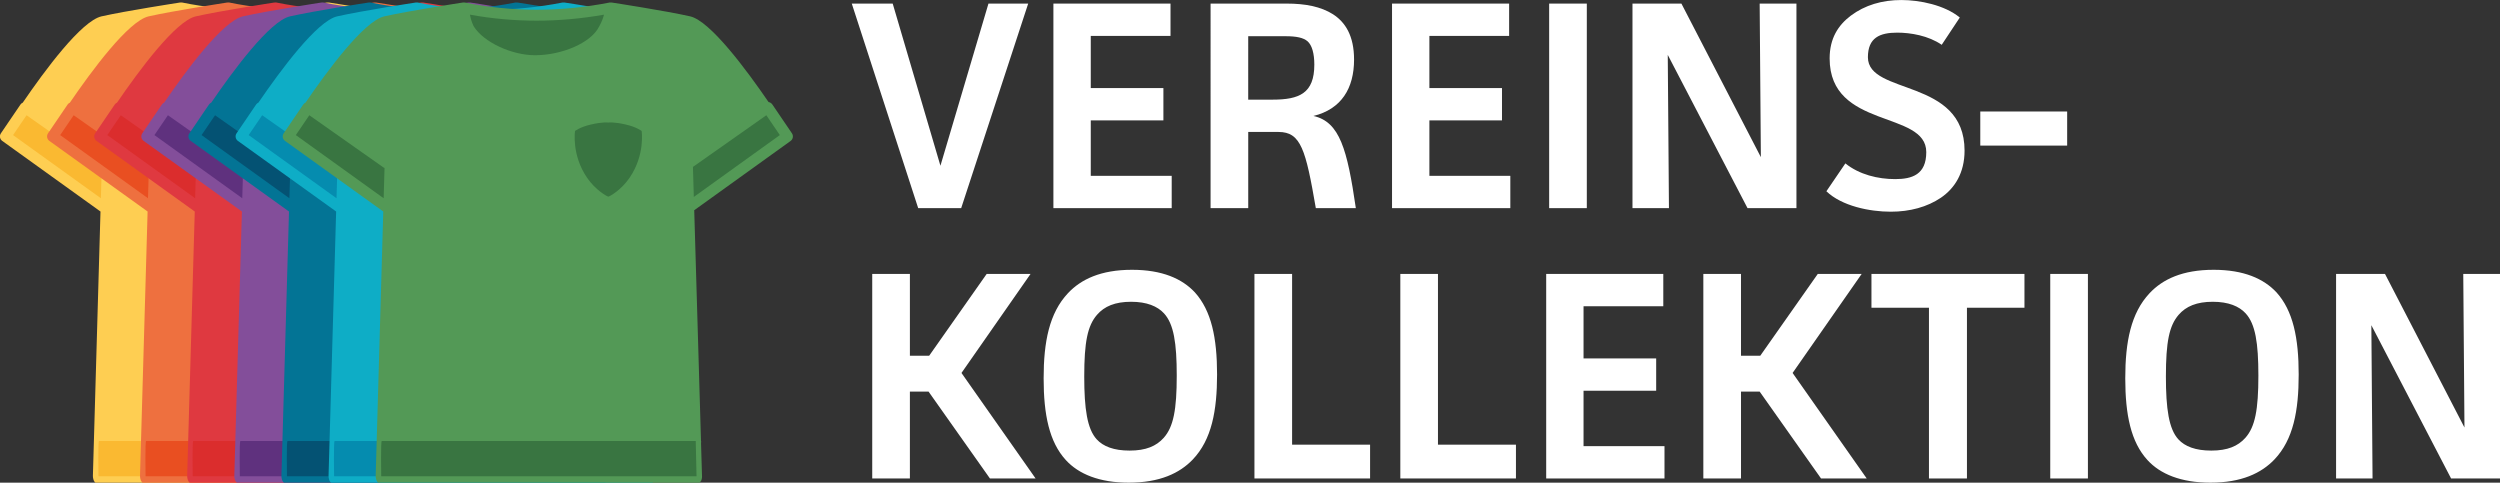
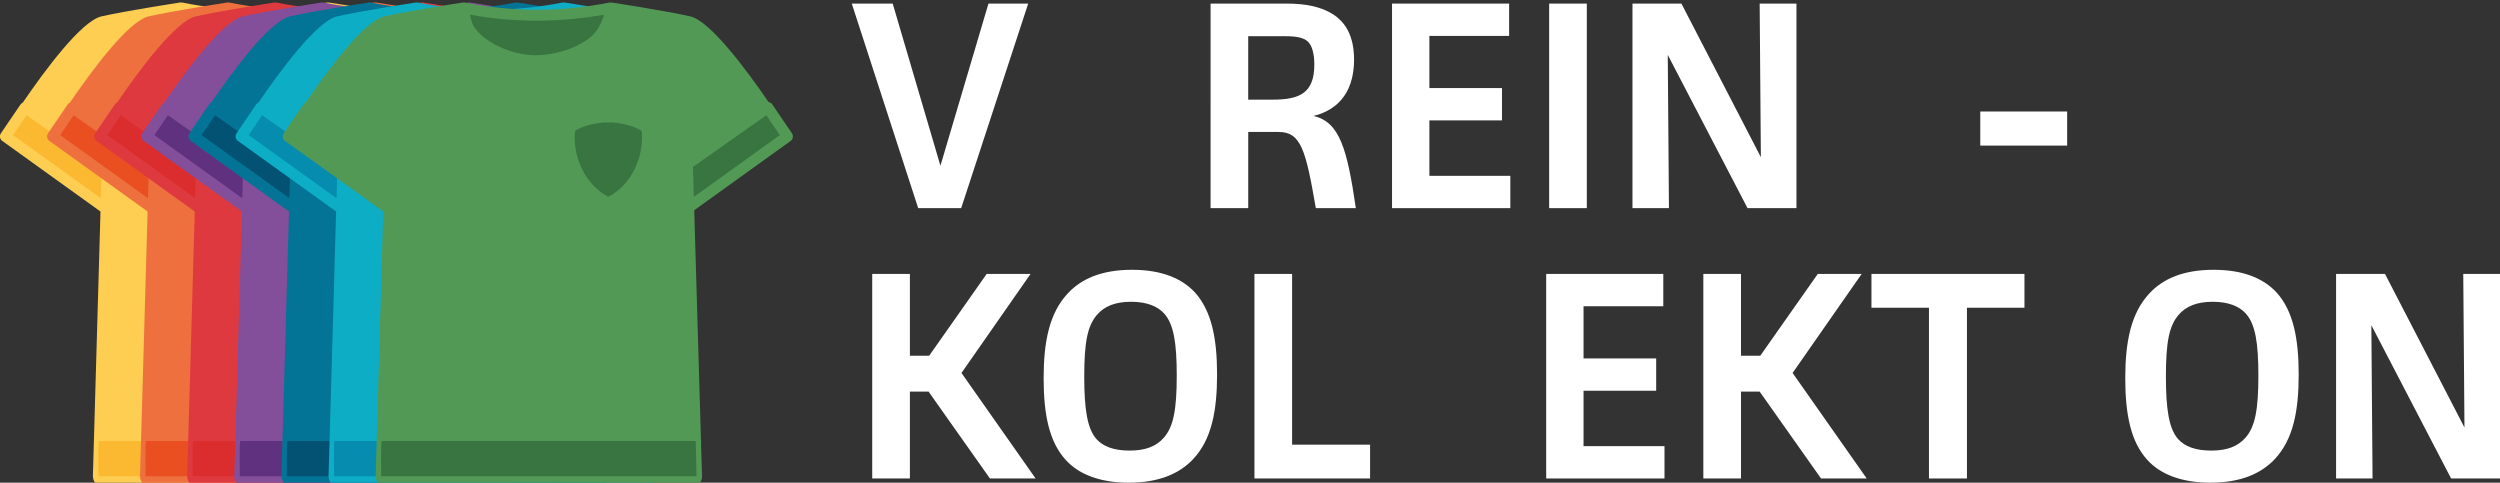
<svg xmlns="http://www.w3.org/2000/svg" version="1.1" id="Ebene_1" x="0px" y="0px" width="283.46px" height="54.73px" viewBox="0 0 283.46 54.73" enable-background="new 0 0 283.46 54.73" xml:space="preserve">
  <rect x="0" y="0" width="283.46" height="54.73" fill="#333333" stroke="none" />
  <g>
    <g>
      <g>
        <g>
          <g>
            <path fill="#FECE52" d="M57.733,15.117l-2.226-3.277c-0.095-0.137-0.243-0.231-0.407-0.264c-0.004,0-0.01,0.003-0.016,0       c-2.472-3.612-6.616-9.212-8.896-9.723c-2.772-0.624-8.66-1.533-8.915-1.569c-0.025-0.004-0.057,0.003-0.083,0.003       c-0.041,0-0.085-0.01-0.13,0c-5.558,1.09-11.078,1.09-16.407,0c-0.021-0.003-0.038,0.002-0.056,0       c-0.015,0-0.029-0.01-0.042-0.01c-0.021,0-0.037,0.007-0.055,0.007c-0.024,0.003-0.048-0.004-0.07,0       c-0.249,0.037-6.141,0.946-8.913,1.569C9.225,2.368,5.039,8.036,2.58,11.639c-0.096,0.044-0.186,0.108-0.25,0.2l-2.229,3.277       c-0.192,0.281-0.123,0.66,0.152,0.86l11.116,7.989c0.007,0.008,0.016,0.009,0.025,0.013l-0.861,29.983       c-0.002,0.17,0.061,0.527,0.178,0.654C10.832,54.734,10.993,55,11.163,55h35.753c0.167,0,0.329-0.266,0.446-0.382       c0.117-0.127,0.18-0.391,0.176-0.559l-0.114-3.842c0.007-0.028,0.02-0.082,0.02-0.113c0-0.042-0.016-0.097-0.024-0.134       l-0.766-26.133l10.931-7.858C57.858,15.779,57.922,15.398,57.733,15.117z" />
          </g>
        </g>
        <g>
          <g>
            <path fill="#FAB931" d="M11.438,22.479L1.48,15.317l1.531-2.251l8.414,5.926c0.036,0.024,0.076,0.032,0.113,0.048       L11.438,22.479z" />
            <path fill="#FAB931" d="M36.422,1.664c-0.096,0.373-0.262,0.84-0.544,1.334c-0.911,1.869-4.243,3.264-7.282,3.264       c-2.649,0-5.848-1.49-6.951-3.288c-0.232-0.487-0.357-0.949-0.42-1.313C26.177,2.57,31.284,2.57,36.422,1.664z" />
            <g>
              <path fill="#FAB931" d="M11.225,50c-0.126,0-0.062,4-0.062,4h35.753l-0.091-4H11.225z" />
            </g>
            <g>
              <path fill="#FAB931" d="M36.915,13.896c0,0,0.615-0.099,2.003,0.229c1.211,0.28,1.773,0.724,1.773,0.724        s0.417,2.703-1.371,5.313c-0.938,1.369-2.214,2.096-2.406,2.133c-0.188-0.037-1.466-0.764-2.405-2.133        c-1.787-2.608-1.371-5.313-1.371-5.313s0.563-0.442,1.774-0.724C36.298,13.798,36.915,13.896,36.915,13.896z" />
            </g>
            <polygon fill="#FAB931" points="46.607,22.33 46.509,18.923 54.832,13.066 56.361,15.317      " />
          </g>
        </g>
      </g>
      <g>
        <g>
          <g>
            <path fill="#EE703F" d="M63.078,15.117l-2.227-3.277c-0.096-0.137-0.242-0.231-0.407-0.264c-0.004,0-0.01,0.003-0.018,0       c-2.472-3.612-6.616-9.212-8.896-9.723c-2.771-0.624-8.659-1.533-8.913-1.569c-0.026-0.004-0.057,0.003-0.084,0.003       c-0.04,0-0.085-0.01-0.13,0c-5.557,1.09-11.078,1.09-16.406,0c-0.019-0.003-0.038,0.002-0.055,0c-0.015,0-0.03-0.01-0.042-0.01       c-0.02,0-0.037,0.007-0.054,0.007c-0.024,0.003-0.048-0.004-0.07,0c-0.248,0.037-6.143,0.946-8.914,1.569       c-2.293,0.515-6.48,6.183-8.938,9.786c-0.096,0.044-0.187,0.108-0.25,0.2l-2.228,3.277c-0.192,0.281-0.122,0.66,0.15,0.86       l11.118,7.989c0.006,0.008,0.014,0.009,0.022,0.013l-0.86,29.983c-0.002,0.17,0.061,0.527,0.177,0.654       C16.176,54.734,16.337,55,16.505,55h35.752c0.169,0,0.33-0.266,0.448-0.382c0.117-0.127,0.18-0.391,0.177-0.559l-0.115-3.842       c0.006-0.028,0.019-0.082,0.019-0.113c0-0.042-0.015-0.097-0.023-0.134l-0.766-26.133l10.931-7.858       C63.201,15.779,63.266,15.398,63.078,15.117z" />
          </g>
        </g>
        <g>
          <g>
            <path fill="#E94F21" d="M16.781,22.479l-9.958-7.162l1.53-2.251l8.416,5.926c0.036,0.024,0.075,0.032,0.113,0.048       L16.781,22.479z" />
            <path fill="#E94F21" d="M41.766,1.664c-0.097,0.373-0.262,0.84-0.543,1.334c-0.912,1.869-4.243,3.264-7.282,3.264       c-2.652,0-5.847-1.49-6.951-3.288c-0.233-0.487-0.358-0.949-0.42-1.313C31.52,2.57,36.627,2.57,41.766,1.664z" />
            <g>
              <path fill="#E94F21" d="M16.568,50c-0.127,0-0.063,4-0.063,4h35.752l-0.09-4H16.568z" />
            </g>
            <g>
              <path fill="#E94F21" d="M42.257,13.896c0,0,0.615-0.099,2.003,0.229c1.213,0.28,1.775,0.724,1.775,0.724        s0.417,2.703-1.372,5.313c-0.938,1.369-2.215,2.096-2.406,2.133c-0.188-0.037-1.466-0.764-2.404-2.133        c-1.789-2.608-1.371-5.313-1.371-5.313s0.563-0.442,1.773-0.724C41.641,13.798,42.257,13.896,42.257,13.896z" />
            </g>
            <polygon fill="#E94F21" points="51.95,22.33 51.852,18.923 60.174,13.066 61.704,15.317      " />
          </g>
        </g>
      </g>
      <g>
        <g>
          <g>
            <path fill="#DF3940" d="M68.42,15.117l-2.227-3.277c-0.096-0.137-0.242-0.231-0.406-0.264c-0.003,0-0.01,0.003-0.017,0       c-2.471-3.612-6.615-9.212-8.895-9.723c-2.771-0.624-8.66-1.533-8.915-1.569c-0.026-0.004-0.057,0.003-0.084,0.003       c-0.04,0-0.084-0.01-0.13,0c-5.557,1.09-11.076,1.09-16.406,0c-0.018-0.003-0.038,0.002-0.055,0c-0.016,0-0.03-0.01-0.042-0.01       c-0.021,0-0.037,0.007-0.054,0.007c-0.023,0.003-0.048-0.004-0.069,0c-0.25,0.037-6.142,0.946-8.913,1.569       c-2.294,0.515-6.48,6.183-8.938,9.786c-0.096,0.044-0.187,0.108-0.25,0.2l-2.228,3.277c-0.193,0.281-0.123,0.66,0.15,0.86       l11.117,7.989c0.007,0.008,0.016,0.009,0.024,0.013l-0.86,29.983c-0.004,0.17,0.061,0.527,0.177,0.654       c0.12,0.117,0.28,0.383,0.45,0.383h35.752c0.168,0,0.329-0.266,0.448-0.382c0.118-0.127,0.18-0.391,0.177-0.559l-0.114-3.842       c0.006-0.028,0.018-0.082,0.018-0.113c0-0.042-0.014-0.097-0.024-0.134L57.34,23.838l10.93-7.858       C68.543,15.779,68.609,15.398,68.42,15.117z" />
          </g>
        </g>
        <g>
          <g>
            <path fill="#DB2D2D" d="M22.125,22.479l-9.958-7.162l1.531-2.251l8.415,5.926c0.037,0.024,0.076,0.032,0.113,0.048       L22.125,22.479z" />
            <path fill="#DB2D2D" d="M47.108,1.664c-0.096,0.373-0.261,0.84-0.543,1.334c-0.91,1.869-4.243,3.264-7.281,3.264       c-2.651,0-5.847-1.49-6.952-3.288c-0.232-0.487-0.359-0.949-0.419-1.313C36.864,2.57,41.971,2.57,47.108,1.664z" />
            <g>
              <path fill="#DB2D2D" d="M21.911,50c-0.125,0-0.062,4-0.062,4h35.752l-0.091-4H21.911z" />
            </g>
            <g>
              <path fill="#DB2D2D" d="M47.6,13.896c0,0,0.615-0.099,2.003,0.229c1.212,0.28,1.774,0.724,1.774,0.724s0.419,2.703-1.37,5.313        c-0.938,1.369-2.215,2.096-2.407,2.133c-0.188-0.037-1.465-0.764-2.402-2.133c-1.789-2.608-1.372-5.313-1.372-5.313        s0.563-0.442,1.772-0.724C46.985,13.798,47.6,13.896,47.6,13.896z" />
            </g>
            <polygon fill="#DB2D2D" points="57.295,22.33 57.195,18.923 65.517,13.066 67.047,15.317      " />
          </g>
        </g>
      </g>
      <g>
        <g>
          <g>
            <path fill="#834E9A" d="M73.765,15.117l-2.228-3.277c-0.094-0.137-0.242-0.231-0.406-0.264c-0.004,0-0.01,0.003-0.016,0       c-2.472-3.612-6.617-9.212-8.897-9.723c-2.771-0.624-8.659-1.533-8.913-1.569c-0.025-0.004-0.058,0.003-0.084,0.003       c-0.041,0-0.085-0.01-0.131,0c-5.557,1.09-11.076,1.09-16.405,0c-0.019-0.003-0.038,0.002-0.056,0       c-0.015,0-0.03-0.01-0.042-0.01c-0.02,0-0.036,0.007-0.054,0.007c-0.023,0.003-0.048-0.004-0.069,0       c-0.25,0.037-6.142,0.946-8.913,1.569c-2.294,0.515-6.48,6.183-8.939,9.786c-0.097,0.044-0.187,0.108-0.249,0.2l-2.229,3.277       c-0.192,0.281-0.122,0.66,0.151,0.86l11.119,7.989c0.007,0.008,0.015,0.009,0.024,0.013l-0.86,29.983       c-0.003,0.17,0.061,0.527,0.177,0.654C26.863,54.734,27.025,55,27.193,55h35.752c0.167,0,0.329-0.266,0.446-0.382       c0.119-0.127,0.181-0.391,0.178-0.559l-0.115-3.842c0.006-0.028,0.019-0.082,0.019-0.113c0-0.042-0.015-0.097-0.024-0.134       l-0.767-26.133l10.932-7.858C73.888,15.779,73.953,15.398,73.765,15.117z" />
          </g>
        </g>
        <g>
          <g>
            <path fill="#5F317E" d="M27.469,22.479l-9.96-7.162l1.531-2.251l8.417,5.926c0.036,0.024,0.076,0.032,0.112,0.048       L27.469,22.479z" />
            <path fill="#5F317E" d="M52.451,1.664c-0.095,0.373-0.26,0.84-0.542,1.334c-0.913,1.869-4.244,3.264-7.282,3.264       c-2.651,0-5.847-1.49-6.953-3.288c-0.233-0.487-0.357-0.949-0.42-1.313C42.206,2.57,47.313,2.57,52.451,1.664z" />
            <g>
              <path fill="#5F317E" d="M27.256,50c-0.127,0-0.063,4-0.063,4h35.752l-0.091-4H27.256z" />
            </g>
            <g>
              <path fill="#5F317E" d="M52.943,13.896c0,0,0.616-0.099,2.003,0.229c1.213,0.28,1.773,0.724,1.773,0.724        s0.417,2.703-1.372,5.313c-0.938,1.369-2.214,2.096-2.406,2.133c-0.188-0.037-1.465-0.764-2.404-2.133        c-1.788-2.608-1.371-5.313-1.371-5.313s0.564-0.442,1.773-0.724C52.328,13.798,52.943,13.896,52.943,13.896z" />
            </g>
            <polygon fill="#5F317E" points="62.637,22.33 62.538,18.923 70.86,13.066 72.392,15.317      " />
          </g>
        </g>
      </g>
      <g>
        <g>
          <g>
            <path fill="#037495" d="M79.107,15.117L76.88,11.84c-0.094-0.137-0.241-0.231-0.406-0.264c-0.003,0-0.01,0.003-0.016,0       c-2.471-3.612-6.616-9.212-8.898-9.723c-2.77-0.624-8.658-1.533-8.912-1.569c-0.026-0.004-0.058,0.003-0.084,0.003       c-0.041,0-0.086-0.01-0.13,0c-5.558,1.09-11.079,1.09-16.406,0c-0.02-0.003-0.039,0.002-0.057,0       c-0.015,0-0.028-0.01-0.042-0.01c-0.021,0-0.037,0.007-0.055,0.007c-0.022,0.003-0.047-0.004-0.068,0       c-0.251,0.037-6.141,0.946-8.915,1.569c-2.293,0.515-6.478,6.183-8.938,9.786c-0.096,0.044-0.186,0.108-0.249,0.2l-2.229,3.277       c-0.192,0.281-0.123,0.66,0.15,0.86l11.119,7.989c0.006,0.008,0.015,0.009,0.024,0.013L31.91,53.963       c-0.002,0.17,0.06,0.527,0.177,0.654C32.206,54.734,32.367,55,32.536,55h35.752c0.168,0,0.33-0.266,0.447-0.382       c0.119-0.127,0.181-0.391,0.178-0.559l-0.114-3.842c0.005-0.028,0.018-0.082,0.018-0.113c0-0.042-0.015-0.097-0.023-0.134       l-0.768-26.133l10.933-7.858C79.23,15.779,79.296,15.398,79.107,15.117z" />
          </g>
        </g>
        <g>
          <g>
            <path fill="#045273" d="M32.813,22.479l-9.959-7.162l1.53-2.251l8.416,5.926c0.037,0.024,0.077,0.032,0.113,0.048       L32.813,22.479z" />
            <path fill="#045273" d="M57.796,1.664c-0.097,0.373-0.262,0.84-0.543,1.334c-0.912,1.869-4.244,3.264-7.281,3.264       c-2.651,0-5.849-1.49-6.954-3.288c-0.232-0.487-0.356-0.949-0.419-1.313C47.549,2.57,52.656,2.57,57.796,1.664z" />
            <g>
              <path fill="#045273" d="M32.599,50c-0.128,0-0.063,4-0.063,4h35.752l-0.091-4H32.599z" />
            </g>
            <g>
              <path fill="#045273" d="M58.287,13.896c0,0,0.615-0.099,2.003,0.229c1.212,0.28,1.774,0.724,1.774,0.724        s0.417,2.703-1.372,5.313c-0.937,1.369-2.214,2.096-2.406,2.133c-0.188-0.037-1.465-0.764-2.404-2.133        c-1.79-2.608-1.371-5.313-1.371-5.313s0.563-0.442,1.773-0.724C57.671,13.798,58.287,13.896,58.287,13.896z" />
            </g>
            <polygon fill="#045273" points="67.98,22.33 67.882,18.923 76.203,13.066 77.734,15.317      " />
          </g>
        </g>
      </g>
      <g>
        <g>
          <g>
            <path fill="#0EADC6" d="M84.451,15.117l-2.227-3.277c-0.094-0.137-0.241-0.231-0.405-0.264c-0.005,0-0.011,0.003-0.018,0       c-2.471-3.612-6.616-9.212-8.896-9.723c-2.771-0.624-8.659-1.533-8.915-1.569c-0.025-0.004-0.057,0.003-0.083,0.003       c-0.041,0-0.087-0.01-0.131,0c-5.557,1.09-11.078,1.09-16.406,0c-0.019-0.003-0.038,0.002-0.056,0       c-0.015,0-0.03-0.01-0.041-0.01c-0.021,0-0.037,0.007-0.054,0.007c-0.023,0.003-0.049-0.004-0.069,0       c-0.249,0.037-6.143,0.946-8.913,1.569c-2.294,0.515-6.479,6.183-8.939,9.786c-0.097,0.044-0.186,0.108-0.25,0.2l-2.226,3.277       c-0.192,0.281-0.123,0.66,0.15,0.86l11.116,7.989c0.008,0.008,0.015,0.009,0.025,0.013l-0.861,29.983       c-0.003,0.17,0.06,0.527,0.177,0.654C37.548,54.734,37.71,55,37.88,55h35.752c0.167,0,0.329-0.266,0.445-0.382       c0.119-0.127,0.181-0.391,0.178-0.559l-0.114-3.842c0.005-0.028,0.018-0.082,0.018-0.113c0-0.042-0.015-0.097-0.024-0.134       l-0.767-26.133L84.3,15.979C84.575,15.779,84.639,15.398,84.451,15.117z" />
          </g>
        </g>
        <g>
          <g>
            <path fill="#058CAF" d="M38.156,22.479l-9.959-7.162l1.53-2.251l8.417,5.926c0.036,0.024,0.076,0.032,0.112,0.048       L38.156,22.479z" />
            <path fill="#058CAF" d="M63.139,1.664c-0.096,0.373-0.261,0.84-0.543,1.334c-0.913,1.869-4.243,3.264-7.281,3.264       c-2.652,0-5.848-1.49-6.952-3.288c-0.234-0.487-0.358-0.949-0.42-1.313C52.893,2.57,58.001,2.57,63.139,1.664z" />
            <g>
              <path fill="#058CAF" d="M37.942,50c-0.127,0-0.062,4-0.062,4h35.752l-0.092-4H37.942z" />
            </g>
            <g>
              <path fill="#058CAF" d="M63.631,13.896c0,0,0.616-0.099,2.003,0.229c1.211,0.28,1.773,0.724,1.773,0.724        s0.418,2.703-1.37,5.313c-0.938,1.369-2.216,2.096-2.407,2.133c-0.188-0.037-1.466-0.764-2.404-2.133        c-1.788-2.608-1.371-5.313-1.371-5.313s0.563-0.442,1.773-0.724C63.015,13.798,63.631,13.896,63.631,13.896z" />
            </g>
            <polygon fill="#058CAF" points="73.323,22.33 73.225,18.923 81.547,13.066 83.077,15.317      " />
          </g>
        </g>
      </g>
      <g>
        <g>
          <path fill="#539956" d="M89.794,15.117l-2.227-3.277c-0.095-0.137-0.241-0.231-0.405-0.264c-0.005,0-0.011,0.003-0.018,0      c-2.471-3.612-6.615-9.212-8.896-9.723c-2.771-0.624-8.659-1.533-8.914-1.569c-0.026-0.004-0.058,0.003-0.084,0.003      c-0.04,0-0.085-0.01-0.131,0c-5.557,1.09-11.076,1.09-16.406,0c-0.019-0.003-0.038,0.002-0.056,0      c-0.015,0-0.029-0.01-0.041-0.01c-0.021,0-0.037,0.007-0.055,0.007c-0.023,0.003-0.048-0.004-0.068,0      c-0.249,0.037-6.141,0.946-8.912,1.569c-2.295,0.515-6.48,6.183-8.94,9.786c-0.096,0.044-0.185,0.108-0.249,0.2l-2.227,3.277      c-0.193,0.281-0.124,0.66,0.151,0.86l11.117,7.989c0.006,0.008,0.015,0.009,0.024,0.013l-0.86,29.983      c-0.002,0.17,0.061,0.527,0.177,0.654C42.893,54.734,43.054,55,43.223,55h35.752c0.168,0,0.329-0.266,0.447-0.382      c0.118-0.127,0.181-0.391,0.177-0.559l-0.114-3.842c0.007-0.028,0.019-0.082,0.019-0.113c0-0.042-0.015-0.097-0.023-0.134      l-0.767-26.133l10.931-7.858C89.917,15.779,89.982,15.398,89.794,15.117z" />
        </g>
        <g>
-           <path fill="#397541" d="M43.5,22.479l-9.958-7.162l1.529-2.251l8.417,5.926c0.036,0.024,0.076,0.032,0.113,0.048L43.5,22.479z" />
          <path fill="#397541" d="M68.483,1.664c-0.097,0.373-0.263,0.84-0.545,1.334c-0.911,1.869-4.243,3.264-7.281,3.264      c-2.652,0-5.848-1.49-6.953-3.288c-0.234-0.487-0.357-0.949-0.42-1.313C58.237,2.57,63.344,2.57,68.483,1.664z" />
          <g>
            <path fill="#397541" d="M43.287,50c-0.129,0-0.063,4-0.063,4h35.752l-0.091-4H43.287z" />
          </g>
          <g>
            <path fill="#397541" d="M68.974,13.896c0,0,0.616-0.099,2.004,0.229c1.212,0.28,1.773,0.724,1.773,0.724       s0.418,2.703-1.37,5.313c-0.938,1.369-2.215,2.096-2.407,2.133c-0.188-0.037-1.466-0.764-2.404-2.133       c-1.789-2.608-1.37-5.313-1.37-5.313s0.562-0.442,1.771-0.724C68.358,13.798,68.974,13.896,68.974,13.896z" />
          </g>
          <polygon fill="#397541" points="78.667,22.33 78.569,18.923 86.891,13.066 88.421,15.317     " />
        </g>
      </g>
    </g>
    <g>
      <path fill="#FFFFFF" d="M101.218,0.407l5.412,18.387l5.446-18.387h4.505L108.983,23.6h-4.875l-7.53-23.193H101.218z" />
-       <path fill="#FFFFFF" d="M132.717,0.407v3.665h-9.042v5.914h8.236v3.664h-8.236v6.286h9.177V23.6h-13.413V0.407H132.717z" />
      <path fill="#FFFFFF" d="M145.896,0.407c2.086,0,3.867,0.335,5.244,1.21c1.41,0.908,2.389,2.455,2.389,5.143    c0,3.262-1.447,5.614-4.605,6.388c2.99,0.672,3.832,3.799,4.807,10.454h-4.537c-1.143-6.622-1.682-8.64-4.236-8.64h-3.428v8.64    h-4.27V0.407H145.896z M141.527,11.298h2.757c3.024,0,4.739-0.707,4.739-3.967c0-1.275-0.269-2.218-0.774-2.655    c-0.471-0.4-1.242-0.57-2.486-0.57h-4.235L141.527,11.298L141.527,11.298z" />
      <path fill="#FFFFFF" d="M171.111,0.407v3.665h-9.041v5.914h8.232v3.664h-8.232v6.286h9.176V23.6h-13.412V0.407H171.111z" />
      <path fill="#FFFFFF" d="M179.919,0.407V23.6h-4.269V0.407H179.919z" />
      <path fill="#FFFFFF" d="M190.645,0.407l9.009,17.411l-0.136-17.411h4.17V23.6h-5.547l-9.044-17.378l0.135,17.378h-4.135V0.407    H190.645z" />
-       <path fill="#FFFFFF" d="M220.16,5.08c-1.513-1.042-3.529-1.379-5.041-1.379c-1.984,0-3.328,0.573-3.328,2.79    c0,4.336,10.959,2.321,10.959,10.589c0,2.521-1.111,4.271-2.689,5.344c-1.547,1.042-3.496,1.58-5.682,1.58    c-2.387,0-5.547-0.638-7.295-2.317l2.152-3.161c1.579,1.276,3.696,1.782,5.646,1.782c1.914,0,3.527-0.506,3.527-3.061    c0-4.771-10.957-2.554-10.957-10.621c0-2.286,0.975-3.765,2.387-4.841c1.615-1.211,3.563-1.782,5.75-1.782    c2.082,0,4.906,0.571,6.621,1.984L220.16,5.08z" />
      <path fill="#FFFFFF" d="M224.533,16.508v-3.866h9.85v3.866H224.533z" />
      <path fill="#FFFFFF" d="M103.168,31.059v9.276h2.185l6.521-9.276h4.975l-7.833,11.229l8.405,11.965h-5.177l-6.958-9.849h-2.119    v9.849h-4.27V31.059H103.168z" />
      <path fill="#FFFFFF" d="M135.24,52.102c-1.479,1.547-3.732,2.624-7.262,2.624c-3.327,0-5.682-0.977-7.126-2.559    c-1.882-2.051-2.521-5.144-2.521-9.275c0-4.136,0.639-7.396,2.757-9.648c1.479-1.579,3.731-2.654,7.261-2.654    c3.429,0,5.681,1.009,7.126,2.555c1.882,2.086,2.521,5.177,2.521,9.312C137.996,46.555,137.391,49.849,135.24,52.102z     M131.979,35.53c-0.74-0.807-1.95-1.313-3.731-1.313c-1.815,0-3.026,0.507-3.866,1.479c-1.076,1.244-1.446,3.094-1.446,6.992    c0,3.664,0.336,5.951,1.413,7.125c0.739,0.809,1.949,1.277,3.73,1.277c1.849,0,3.025-0.505,3.866-1.444    c1.108-1.243,1.479-3.194,1.479-7.06C133.424,38.892,133.088,36.739,131.979,35.53z" />
      <path fill="#FFFFFF" d="M146.503,31.059v19.36h8.842v3.833h-13.112V31.059H146.503z" />
-       <path fill="#FFFFFF" d="M163.042,31.059v19.36h8.842v3.833h-13.11V31.059H163.042z" />
      <path fill="#FFFFFF" d="M188.591,31.059v3.665h-9.043v5.916h8.236v3.663h-8.236v6.284h9.179v3.665h-13.413V31.059H188.591z" />
      <path fill="#FFFFFF" d="M197.401,31.059v9.276h2.185l6.521-9.276h4.977l-7.832,11.229l8.404,11.965h-5.179l-6.957-9.849h-2.118    v9.849h-4.271V31.059H197.401z" />
      <path fill="#FFFFFF" d="M229.541,31.059v3.833h-6.521v19.36h-4.307v-19.36h-6.52v-3.833H229.541z" />
-       <path fill="#FFFFFF" d="M236.736,31.059v23.193h-4.271V31.059H236.736z" />
+       <path fill="#FFFFFF" d="M236.736,31.059v23.193h-4.271H236.736z" />
      <path fill="#FFFFFF" d="M257.878,52.102c-1.479,1.547-3.729,2.624-7.258,2.624c-3.328,0-5.684-0.977-7.129-2.559    c-1.882-2.051-2.52-5.144-2.52-9.275c0-4.136,0.638-7.396,2.756-9.648c1.479-1.579,3.73-2.654,7.262-2.654    c3.428,0,5.678,1.009,7.125,2.555c1.883,2.086,2.52,5.177,2.52,9.312C260.636,46.555,260.031,49.849,257.878,52.102z     M254.619,35.53c-0.738-0.807-1.949-1.313-3.73-1.313c-1.814,0-3.023,0.507-3.866,1.479c-1.075,1.244-1.444,3.094-1.444,6.992    c0,3.664,0.336,5.951,1.412,7.125c0.739,0.809,1.949,1.277,3.73,1.277c1.85,0,3.025-0.505,3.865-1.444    c1.109-1.243,1.479-3.194,1.479-7.06C256.064,38.892,255.729,36.739,254.619,35.53z" />
      <path fill="#FFFFFF" d="M270.421,31.059l9.01,17.413l-0.137-17.413h4.17v23.193h-5.549l-9.041-17.378l0.135,17.378h-4.135V31.059    H270.421z" />
    </g>
  </g>
</svg>